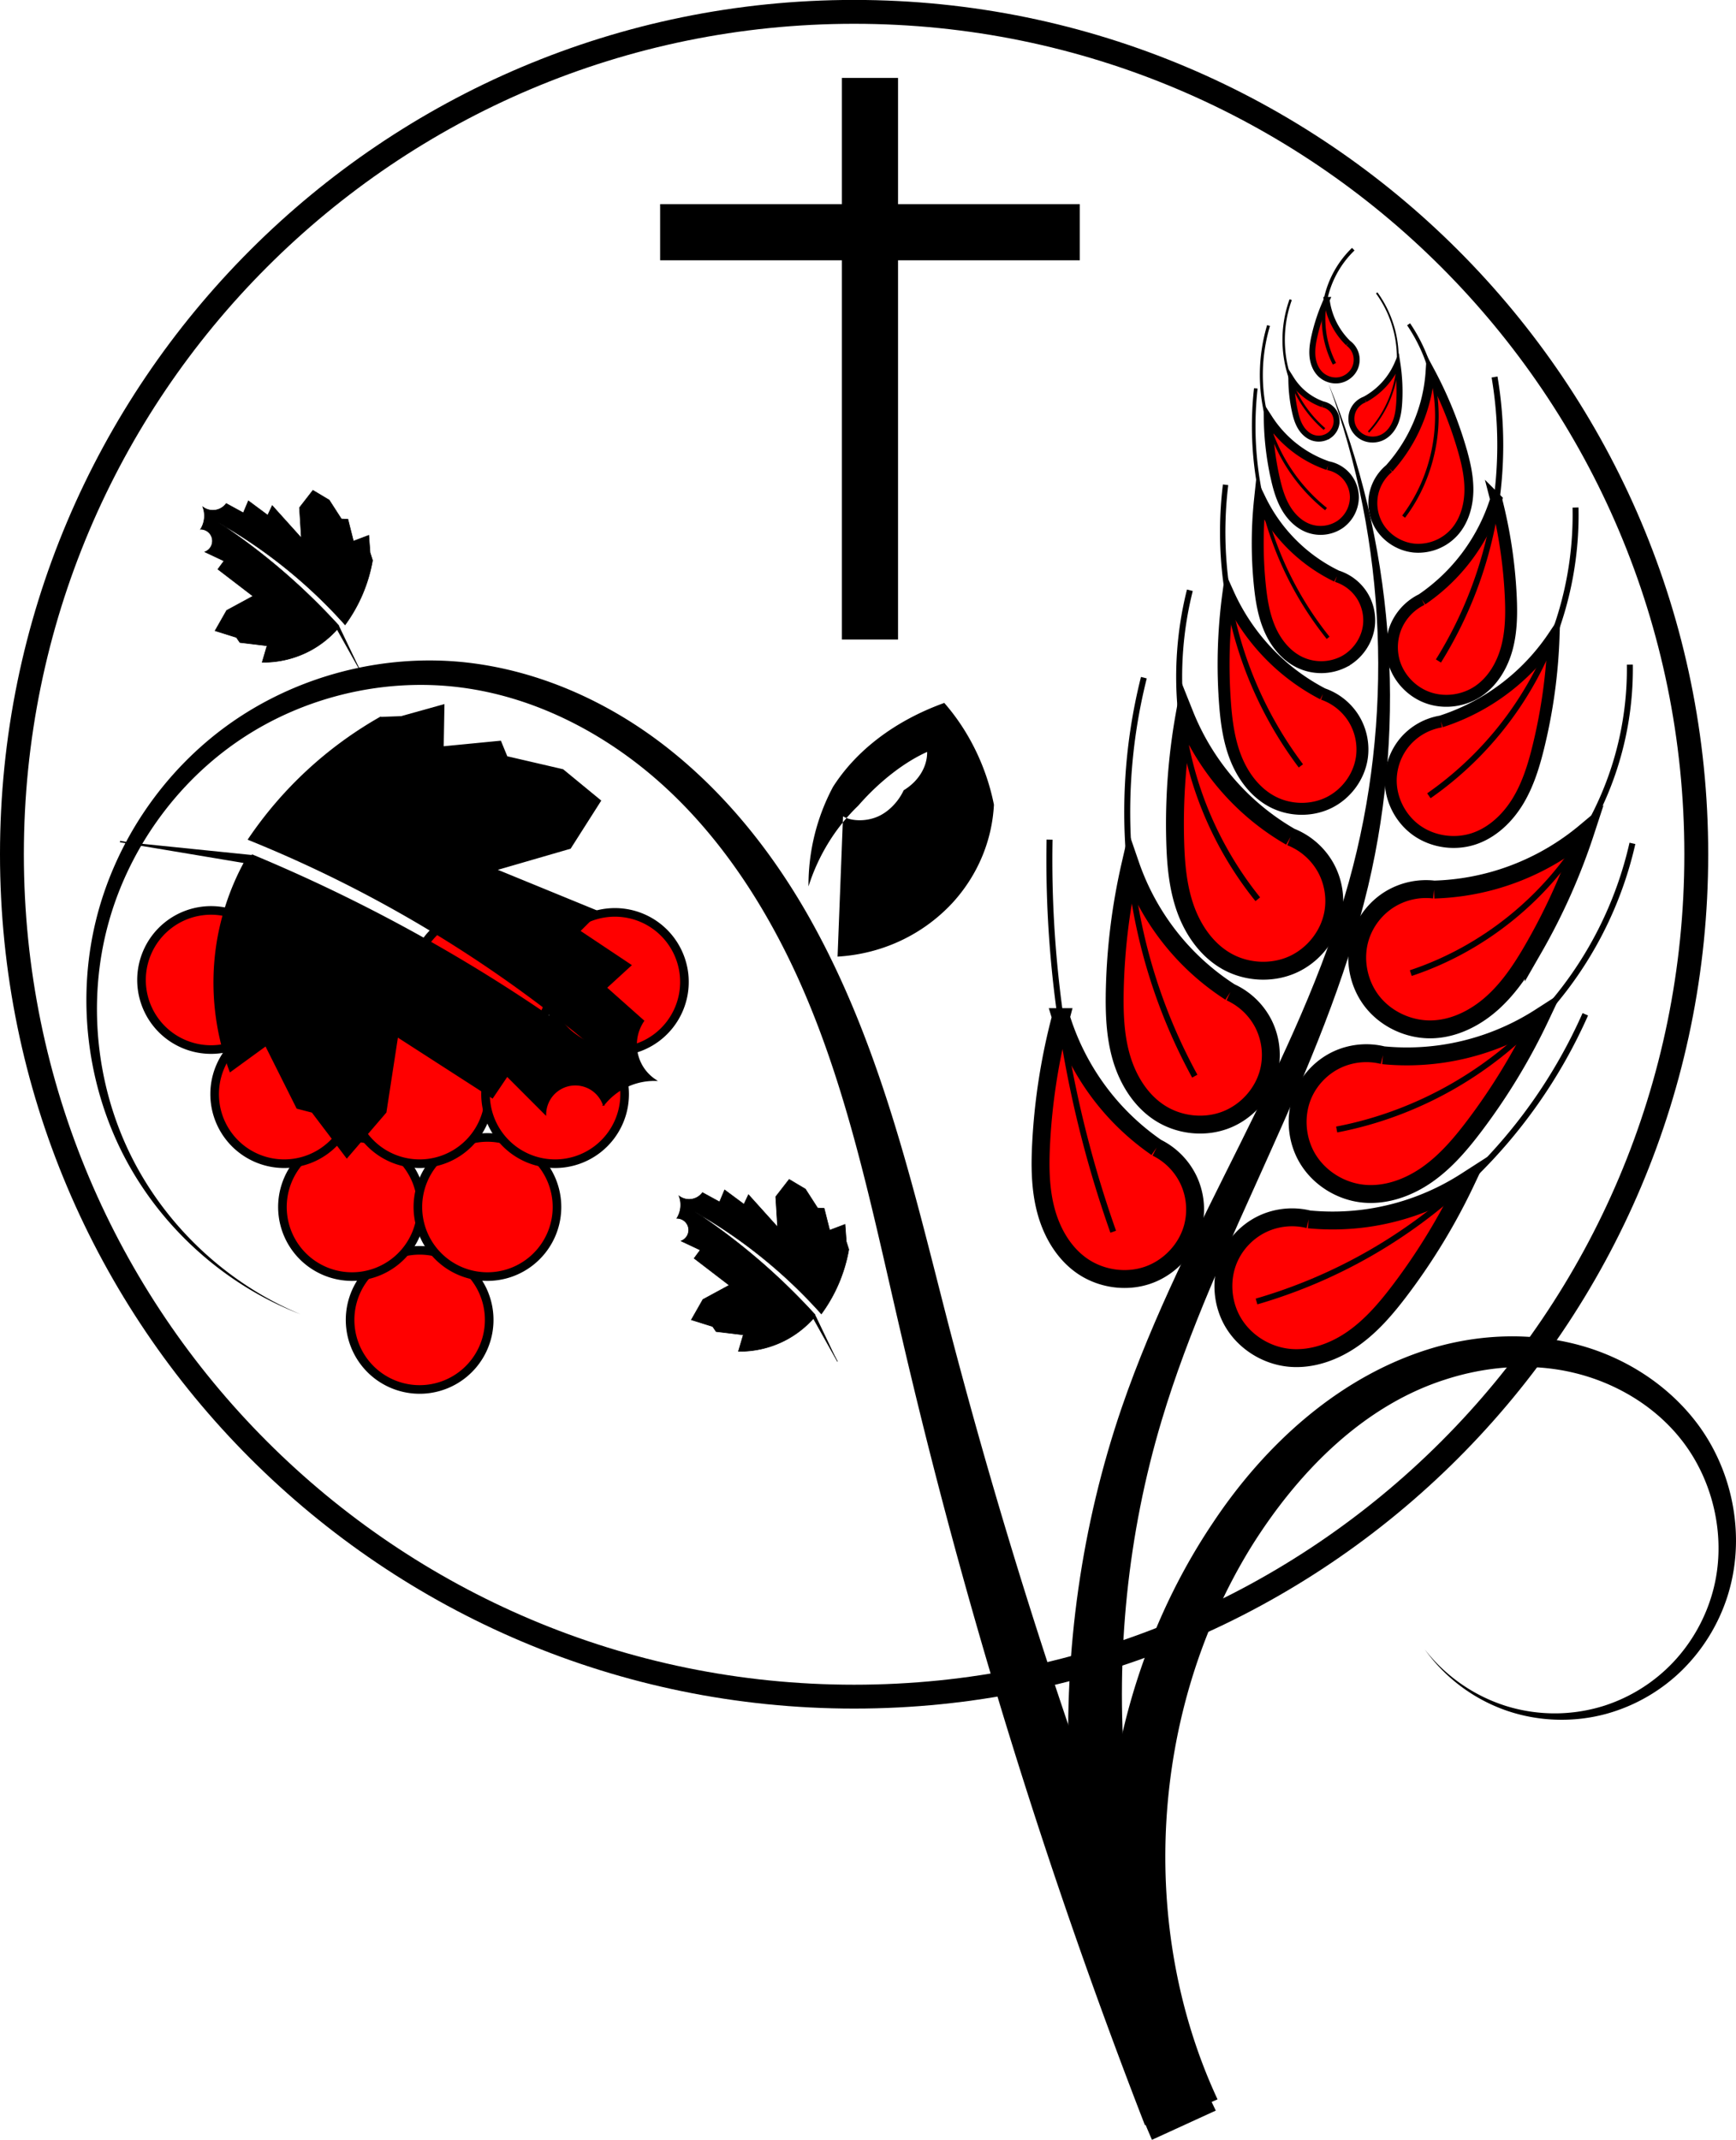
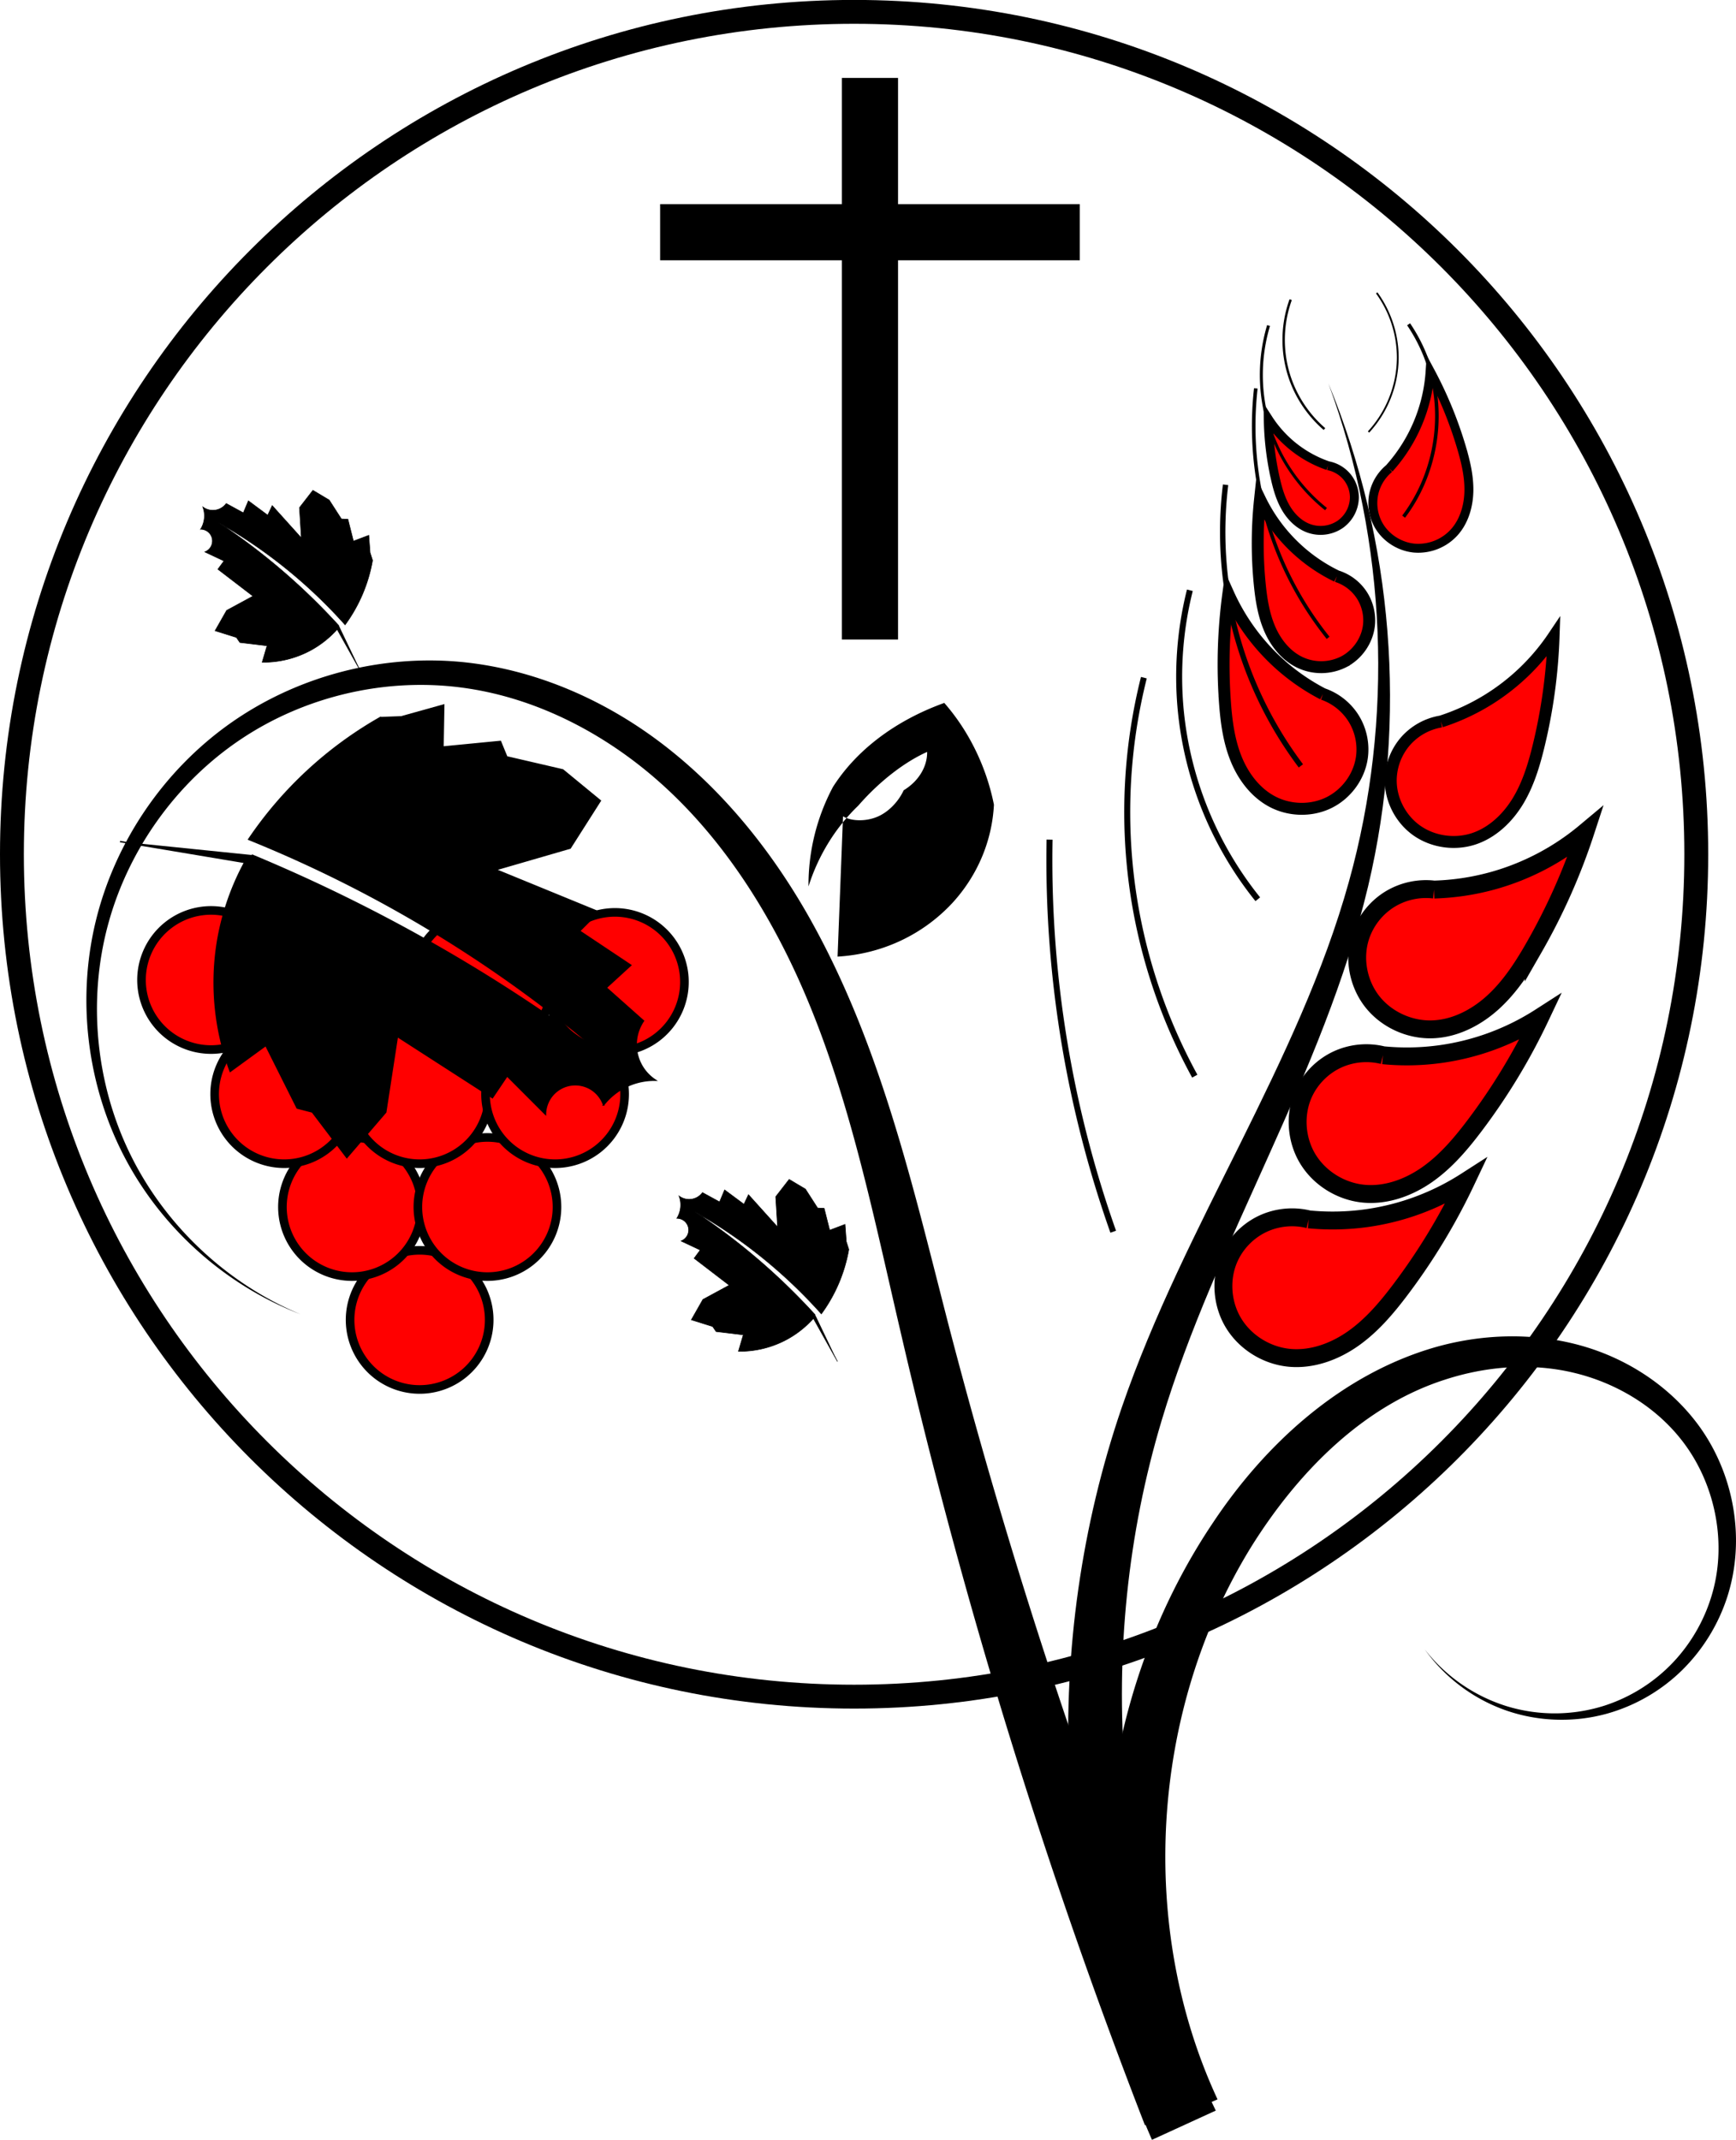
<svg xmlns="http://www.w3.org/2000/svg" viewBox="0 0 123.68 152.41">
  <path fill-rule="evenodd" d="M82.07 152.41l4.546-2.082c-7.246-15-8.716-32.95-3.855-49.153 1.91-6.397 4.792-12.558 7.589-18.79 2.797-6.215 5.532-12.566 7.122-19.266 2.817-11.914 1.783-24.624-2.827-35.802 4.173 11.349 4.664 23.948 1.465 35.453-1.795 6.477-4.728 12.59-7.746 18.677-3.032 6.097-6.186 12.227-8.449 18.814-5.727 16.735-5.007 35.694 2.155 52.15z" />
-   <path stroke="#000" stroke-width="1.275" fill="red" d="M82.4 81.74a4.942 4.942 0 012.31 2.378 4.942 4.942 0 01.266 3.304c-.426 1.572-1.682 2.886-3.224 3.411-1.541.525-3.324.259-4.661-.67-1.327-.922-2.177-2.416-2.585-3.979-.41-1.562-.414-3.201-.328-4.814.161-3.013.633-6.01 1.405-8.926a17.62 17.62 0 003.707 6.56 17.574 17.574 0 003.11 2.736M87.65 70.67a4.942 4.942 0 012.387 2.301 4.942 4.942 0 01.373 3.294c-.376 1.585-1.588 2.939-3.112 3.514-1.523.575-3.313.367-4.68-.518-1.356-.878-2.254-2.344-2.714-3.892-.459-1.549-.517-3.187-.484-4.801a44.13 44.13 0 011.114-8.967 17.62 17.62 0 003.919 6.435c.957 1 2.032 1.886 3.197 2.634M91.95 59.61a4.942 4.942 0 012.496 2.182c.547.986.739 2.164.533 3.272-.298 1.601-1.443 3.013-2.937 3.662-1.494.648-3.292.527-4.7-.29-1.398-.811-2.366-2.232-2.9-3.756-.534-1.524-.672-3.157-.717-4.772-.084-3.016.143-6.04.676-9.01a17.62 17.62 0 004.228 6.237 17.573 17.573 0 003.32 2.475" />
  <path stroke="#000" stroke-width=".85" fill="red" d="M94.25 49.43c.908.31 1.7.945 2.202 1.763s.709 1.813.574 2.762c-.194 1.373-1.116 2.615-2.362 3.221-1.246.607-2.78.57-4.007-.073-1.217-.638-2.093-1.81-2.603-3.086-.51-1.276-.688-2.66-.786-4.03a37.552 37.552 0 01.243-7.686 14.995 14.995 0 003.824 5.147c.889.772 1.87 1.44 2.915 1.982" />
  <path stroke="#000" stroke-width="1.275" fill="red" d="M93.24 86.85c-1.093-.275-2.281-.157-3.299.328s-1.858 1.333-2.333 2.355c-.687 1.477-.574 3.29.266 4.686s2.374 2.34 3.995 2.493c1.608.15 3.221-.444 4.541-1.375 1.32-.931 2.38-2.181 3.354-3.47a44.122 44.122 0 004.68-7.73 17.62 17.62 0 01-7.063 2.625c-1.37.193-2.764.222-4.141.088h0M98.53 75.16c-1.093-.275-2.281-.157-3.299.328s-1.858 1.333-2.334 2.355c-.686 1.477-.573 3.29.267 4.686.84 1.395 2.374 2.34 3.995 2.493 1.609.15 3.221-.444 4.541-1.375 1.32-.931 2.38-2.181 3.354-3.47a44.122 44.122 0 004.68-7.73 17.62 17.62 0 01-7.063 2.625c-1.37.193-2.764.222-4.141.088h0M102.17 63.36a4.942 4.942 0 00-3.232.739 4.942 4.942 0 00-2.02 2.628c-.496 1.551-.157 3.337.851 4.616s2.649 2.025 4.277 1.973c1.614-.052 3.14-.844 4.332-1.933s2.089-2.462 2.893-3.863a44.13 44.13 0 003.675-8.254 17.62 17.62 0 01-6.678 3.488 17.573 17.573 0 01-4.098.606" />
  <path stroke="#000" stroke-width=".85" fill="red" d="M102.66 51.39a4.306 4.306 0 00-2.525 1.403 4.306 4.306 0 00-1.051 2.69c-.039 1.42.679 2.831 1.833 3.656 1.154.826 2.709 1.05 4.058.612 1.338-.436 2.422-1.47 3.156-2.67.733-1.202 1.149-2.568 1.482-3.935a38.448 38.448 0 001.07-7.8 15.352 15.352 0 01-4.742 4.541 15.314 15.314 0 01-3.281 1.503" />
-   <path stroke="#000" stroke-width=".85" fill="red" d="M101.3 42.7a3.805 3.805 0 00-1.79 1.82 3.805 3.805 0 00-.22 2.543c.321 1.212 1.282 2.23 2.466 2.64 1.185.413 2.558.216 3.592-.493 1.026-.704 1.687-1.85 2.01-3.051.321-1.201.333-2.463.274-3.705-.11-2.32-.459-4.63-1.04-6.88A13.526 13.526 0 01101.3 42.7" />
  <path stroke="#000" stroke-width=".637" fill="red" d="M98.97 33.37a3.222 3.222 0 00-1.106 1.857c-.14.722-.02 1.491.331 2.136.509.933 1.504 1.576 2.561 1.676a3.462 3.462 0 002.855-1.13c.702-.785 1.015-1.861 1.038-2.914.023-1.053-.222-2.093-.52-3.103a28.77 28.77 0 00-2.241-5.45 11.459 11.459 0 01-2.918 6.927" />
  <path stroke="#000" stroke-width=".85" fill="red" d="M95.24 41.04a3.315 3.315 0 011.775 1.34c.413.632.599 1.411.514 2.163-.122 1.085-.82 2.085-1.788 2.59a3.56 3.56 0 01-3.159.033c-.973-.475-1.69-1.378-2.12-2.372-.431-.994-.602-2.08-.71-3.158a29.596 29.596 0 01.018-6.06 11.784 11.784 0 005.47 5.465" />
  <path stroke="#000" stroke-width=".637" fill="red" d="M94.61 33.17c.52.095 1.004.376 1.344.781.34.405.534.93.538 1.459a2.387 2.387 0 01-1.024 1.947 2.49 2.49 0 01-2.19.287c-.715-.248-1.288-.815-1.67-1.469-.382-.653-.592-1.393-.757-2.132a20.69 20.69 0 01-.495-4.208 8.261 8.261 0 004.254 3.335" />
-   <path stroke="#000" stroke-width=".425" fill="red" d="M97.24 28.45c-.316.114-.59.342-.761.631s-.237.64-.184.972c.076.48.407.91.847 1.114.44.205.978.183 1.404-.05.423-.23.723-.647.894-1.097.17-.45.224-.937.25-1.418.048-.899.004-1.802-.132-2.692a5.256 5.256 0 01-2.318 2.54M94.24 28.8c.275.053.53.205.709.42s.279.497.278.777c0 .405-.216.802-.552 1.028a1.32 1.32 0 01-1.163.142c-.378-.135-.68-.439-.879-.788-.2-.348-.307-.741-.39-1.134A10.974 10.974 0 0192 27.01a4.382 4.382 0 002.24 1.789M96.05 24.44c.273.197.474.49.559.816s.052.68-.09.985c-.205.44-.64.763-1.12.839-.48.076-.99-.092-1.337-.433-.343-.338-.517-.82-.558-1.3-.04-.48.04-.963.148-1.433.2-.877.49-1.734.865-2.552a5.257 5.257 0 001.533 3.078" />
-   <path stroke="#000" stroke-width=".425" fill="none" d="M89.52 92.7a36.939 36.939 0 0015.134-8.68 36.884 36.884 0 008.29-11.776M95.23 80.45c5.82-1.109 11.239-4.217 15.134-8.68a26.862 26.862 0 005.937-11.7M100.51 69.31c5.143-1.707 9.63-5.315 12.402-9.97a22.929 22.929 0 003.205-12.004M101.8 56.68a24.51 24.51 0 008.684-10.881 24.427 24.427 0 001.764-9.65M102.48 47.08a29.137 29.137 0 003.98-10.426c.56-3.235.566-6.565.018-9.802" />
  <path stroke="#000" stroke-width=".255" fill="none" d="M100 36.8c2.13-2.818 2.891-6.626 2.007-10.046a11.8 11.8 0 00-1.652-3.656" />
  <path stroke="#000" stroke-width=".127" fill="none" d="M97.5 30.77a7.89 7.89 0 002.083-5.266 7.868 7.868 0 00-1.5-4.642" />
-   <path stroke="#000" stroke-width=".255" fill="none" d="M95.07 25.91a6.972 6.972 0 01-.65-4.507 6.962 6.962 0 011.992-3.656" />
  <path stroke="#000" stroke-width=".17" fill="none" d="M94.36 30.56a8.431 8.431 0 01-2.453-3.617 8.461 8.461 0 01.046-5.6" />
  <path stroke="#000" stroke-width=".212" fill="none" d="M94.47 36.26a12.31 12.31 0 01-4.187-6.372 12.288 12.288 0 01.094-6.702" />
  <path stroke="#000" stroke-width=".255" fill="none" d="M94.62 45.43a24.177 24.177 0 01-4.78-10.087 24.12 24.12 0 01-.37-7.68" />
  <path stroke="#000" stroke-width=".382" fill="none" d="M92.68 54.55a27.773 27.773 0 01-4.78-10.087 27.752 27.752 0 01-.585-9.934" />
  <path stroke="#000" stroke-width=".425" fill="none" d="M89.61 64.05a25.397 25.397 0 01-5.489-13.462 25.286 25.286 0 01.65-8.546M85.12 76.65a39.266 39.266 0 01-4.416-13.247 39.287 39.287 0 01.79-15.135M79.31 87.73a79.372 79.372 0 01-4.536-27.927" />
  <path fill-rule="evenodd" d="M82.16 151.53l4.582-2.002c-5.674-12.199-4.837-27.607 2.384-39.328 3.323-5.327 7.978-10.068 13.84-11.94 2.924-.95 6.11-1.198 9.096-.498 2.98.696 5.791 2.343 7.696 4.751 2.351 2.955 3.286 7.128 2.271 10.84a11.936 11.936 0 01-2.812 5.03 11.706 11.706 0 01-4.917 3.106 11.7 11.7 0 01-6.982.028 11.849 11.849 0 01-5.81-4.034 11.997 11.997 0 005.715 4.318c2.3.818 4.864.917 7.248.26a12.426 12.426 0 005.35-3.083 12.907 12.907 0 003.262-5.315c1.27-4.028.478-8.644-2.051-12.117-2.052-2.802-5.114-4.804-8.474-5.727-3.356-.92-6.949-.813-10.29.133-6.662 1.915-12.08 6.832-15.85 12.502-8.315 12.37-10.061 29.005-4.259 43.076z" />
  <path fill-rule="evenodd" d="M81.57 151.37l4.636-1.872a408.896 408.896 0 01-18.652-55.227c-2.53-9.807-4.844-20.05-10.008-29.115-2.588-4.533-5.923-8.705-10.068-11.946-4.147-3.244-9.14-5.483-14.393-6.04-5.876-.61-11.907.977-16.686 4.354-4.776 3.38-8.236 8.505-9.59 14.14-1.352 5.634-.584 11.715 2.086 16.795 2.67 5.08 7.216 9.111 12.519 11.151-5.247-2.18-9.632-6.31-12.114-11.357-2.484-5.047-3.056-10.989-1.61-16.367 1.442-5.378 4.898-10.18 9.482-13.24 4.582-3.064 10.295-4.386 15.703-3.674 4.845.63 9.428 2.86 13.217 5.971 3.792 3.116 6.81 7.134 9.16 11.49 4.713 8.71 6.64 18.718 8.963 28.66a413.11 413.11 0 0017.356 56.277z" />
  <path d="M120.85 60.845c0 33.137-26.863 60-60 60s-60-26.863-60-60 26.863-60 60-60 60 26.863 60 60z" stroke="#000" stroke-width="1.7" fill="none" />
  <path stroke="#000" stroke-width="4" fill="none" d="M47.03 16.54h29.898M61.98 5.55v40" />
  <g stroke="#000" fill="red">
    <path d="M25.326 92.098a4.955 4.955 0 109.142 3.826 4.955 4.955 0 00-9.142-3.826z" stroke-width=".613" />
    <path d="M20.506 84.058a4.955 4.955 0 109.142 3.826 4.955 4.955 0 00-9.142-3.826z" stroke-width=".613" />
    <path d="M30.156 84.058a4.955 4.955 0 109.142 3.826 4.955 4.955 0 00-9.142-3.826zM15.676 76.018a4.955 4.955 0 109.142 3.826 4.955 4.955 0 00-9.142-3.826z" stroke-width=".613" />
    <path d="M25.326 76.018a4.955 4.955 0 109.142 3.826 4.955 4.955 0 00-9.142-3.826z" stroke-width=".613" />
    <path d="M34.976 76.018a4.955 4.955 0 109.142 3.826 4.955 4.955 0 00-9.142-3.826zM20.096 68.118a4.955 4.955 0 109.142 3.826 4.955 4.955 0 00-9.142-3.826z" stroke-width=".613" />
    <path d="M29.816 68.028a4.955 4.955 0 109.142 3.826 4.955 4.955 0 00-9.142-3.826z" stroke-width=".613" />
    <path d="M39.236 68.028a4.955 4.955 0 109.142 3.826 4.955 4.955 0 00-9.142-3.826zM10.466 67.888a4.955 4.955 0 109.142 3.826 4.955 4.955 0 00-9.142-3.826z" stroke-width=".613" />
  </g>
  <path stroke="#000" stroke-width=".104" d="M8.55 59.94l8.883 1.487a17.998 17.998 0 00-1.959 5.784 18.054 18.054 0 00.929 9.094l2.534-1.845 2.235 4.46 1.079.28 2.458 3.245 2.77-3.226.83-5.4 6.772 4.362 1.048-1.555 2.729 2.732c.007-.471.176-.939.472-1.306a2.15 2.15 0 011.177-.737 2.153 2.153 0 011.514.212c.456.253.813.678.982 1.17a4.615 4.615 0 011.697-1.34 4.613 4.613 0 011.996-.418 3.04 3.04 0 01-1.09-1.256 3.04 3.04 0 01-.262-1.642c.058-.474.23-.933.498-1.328l-2.657-2.361 1.75-1.603-3.65-2.434 1.365-1.364-7.338-3.006 5.309-1.54 2.147-3.372-2.67-2.195-3.994-.927-.452-1.1-4.093.398.054-2.993-3.026.843-1.503.056a27.995 27.995 0 00-9.364 8.668 91.253 91.253 0 0125.276 15.384 116.642 116.642 0 00-25.06-14.269" />
  <path stroke="#000" stroke-width=".041" d="M25.74 47.9l-1.72-3.073a7.038 7.038 0 01-1.87 1.485 7.059 7.059 0 01-3.47.858l.345-1.176-1.936-.233-.246-.36-1.518-.477.821-1.445 1.878-1.018-2.5-1.917.435-.59-1.366-.644a.84.84 0 00.418-.346.84.84 0 00.116-.53c-.024-.203-.125-.396-.278-.53s-.357-.21-.56-.207a1.804 1.804 0 00.16-1.591 1.188 1.188 0 001.244.115c.167-.084.314-.208.424-.359l1.22.666.358-.855 1.378 1.022.321-.683 2.075 2.304-.134-2.157.958-1.235 1.16.692.868 1.348.465.021.393 1.559 1.095-.415.09 1.225.177.56a10.946 10.946 0 01-1.954 4.59 35.692 35.692 0 00-8.998-7.27 45.607 45.607 0 018.56 7.338" />
  <path fill-rule="evenodd" d="M57.6 63.14c.712-2.257 1.97-4.244 3.546-5.757 1.61-1.847 3.405-3.156 4.907-3.828.018 1.014-.577 2.07-1.67 2.732-.416.897-1.183 1.62-1.936 1.91-.816.328-1.816.29-2.387-.053l-.388 9.992c3.26-.194 6.133-1.616 8.187-3.829 1.831-2 2.824-4.48 2.953-6.991-.548-2.746-1.815-5.284-3.538-7.25-3.591 1.296-6.31 3.438-7.933 5.99a14.876 14.876 0 00-1.74 7.084z" />
  <path stroke="#000" stroke-width=".041" d="M59.67 96.98l-1.72-3.073a7.038 7.038 0 01-1.87 1.485 7.059 7.059 0 01-3.47.858l.345-1.176-1.936-.233-.246-.36-1.518-.477.821-1.445 1.878-1.018-2.5-1.917.435-.59-1.366-.644a.84.84 0 00.418-.346.84.84 0 00.116-.53c-.024-.203-.125-.396-.278-.53s-.357-.21-.56-.207a1.804 1.804 0 00.16-1.591 1.188 1.188 0 001.244.115c.167-.084.314-.208.424-.359l1.219.666.359-.855 1.377 1.022.322-.683 2.075 2.304-.134-2.157.958-1.235 1.16.692.868 1.348.465.021.393 1.559 1.095-.415.09 1.225.177.56a10.946 10.946 0 01-1.954 4.59 35.692 35.692 0 00-8.998-7.27 45.607 45.607 0 018.56 7.338" />
</svg>